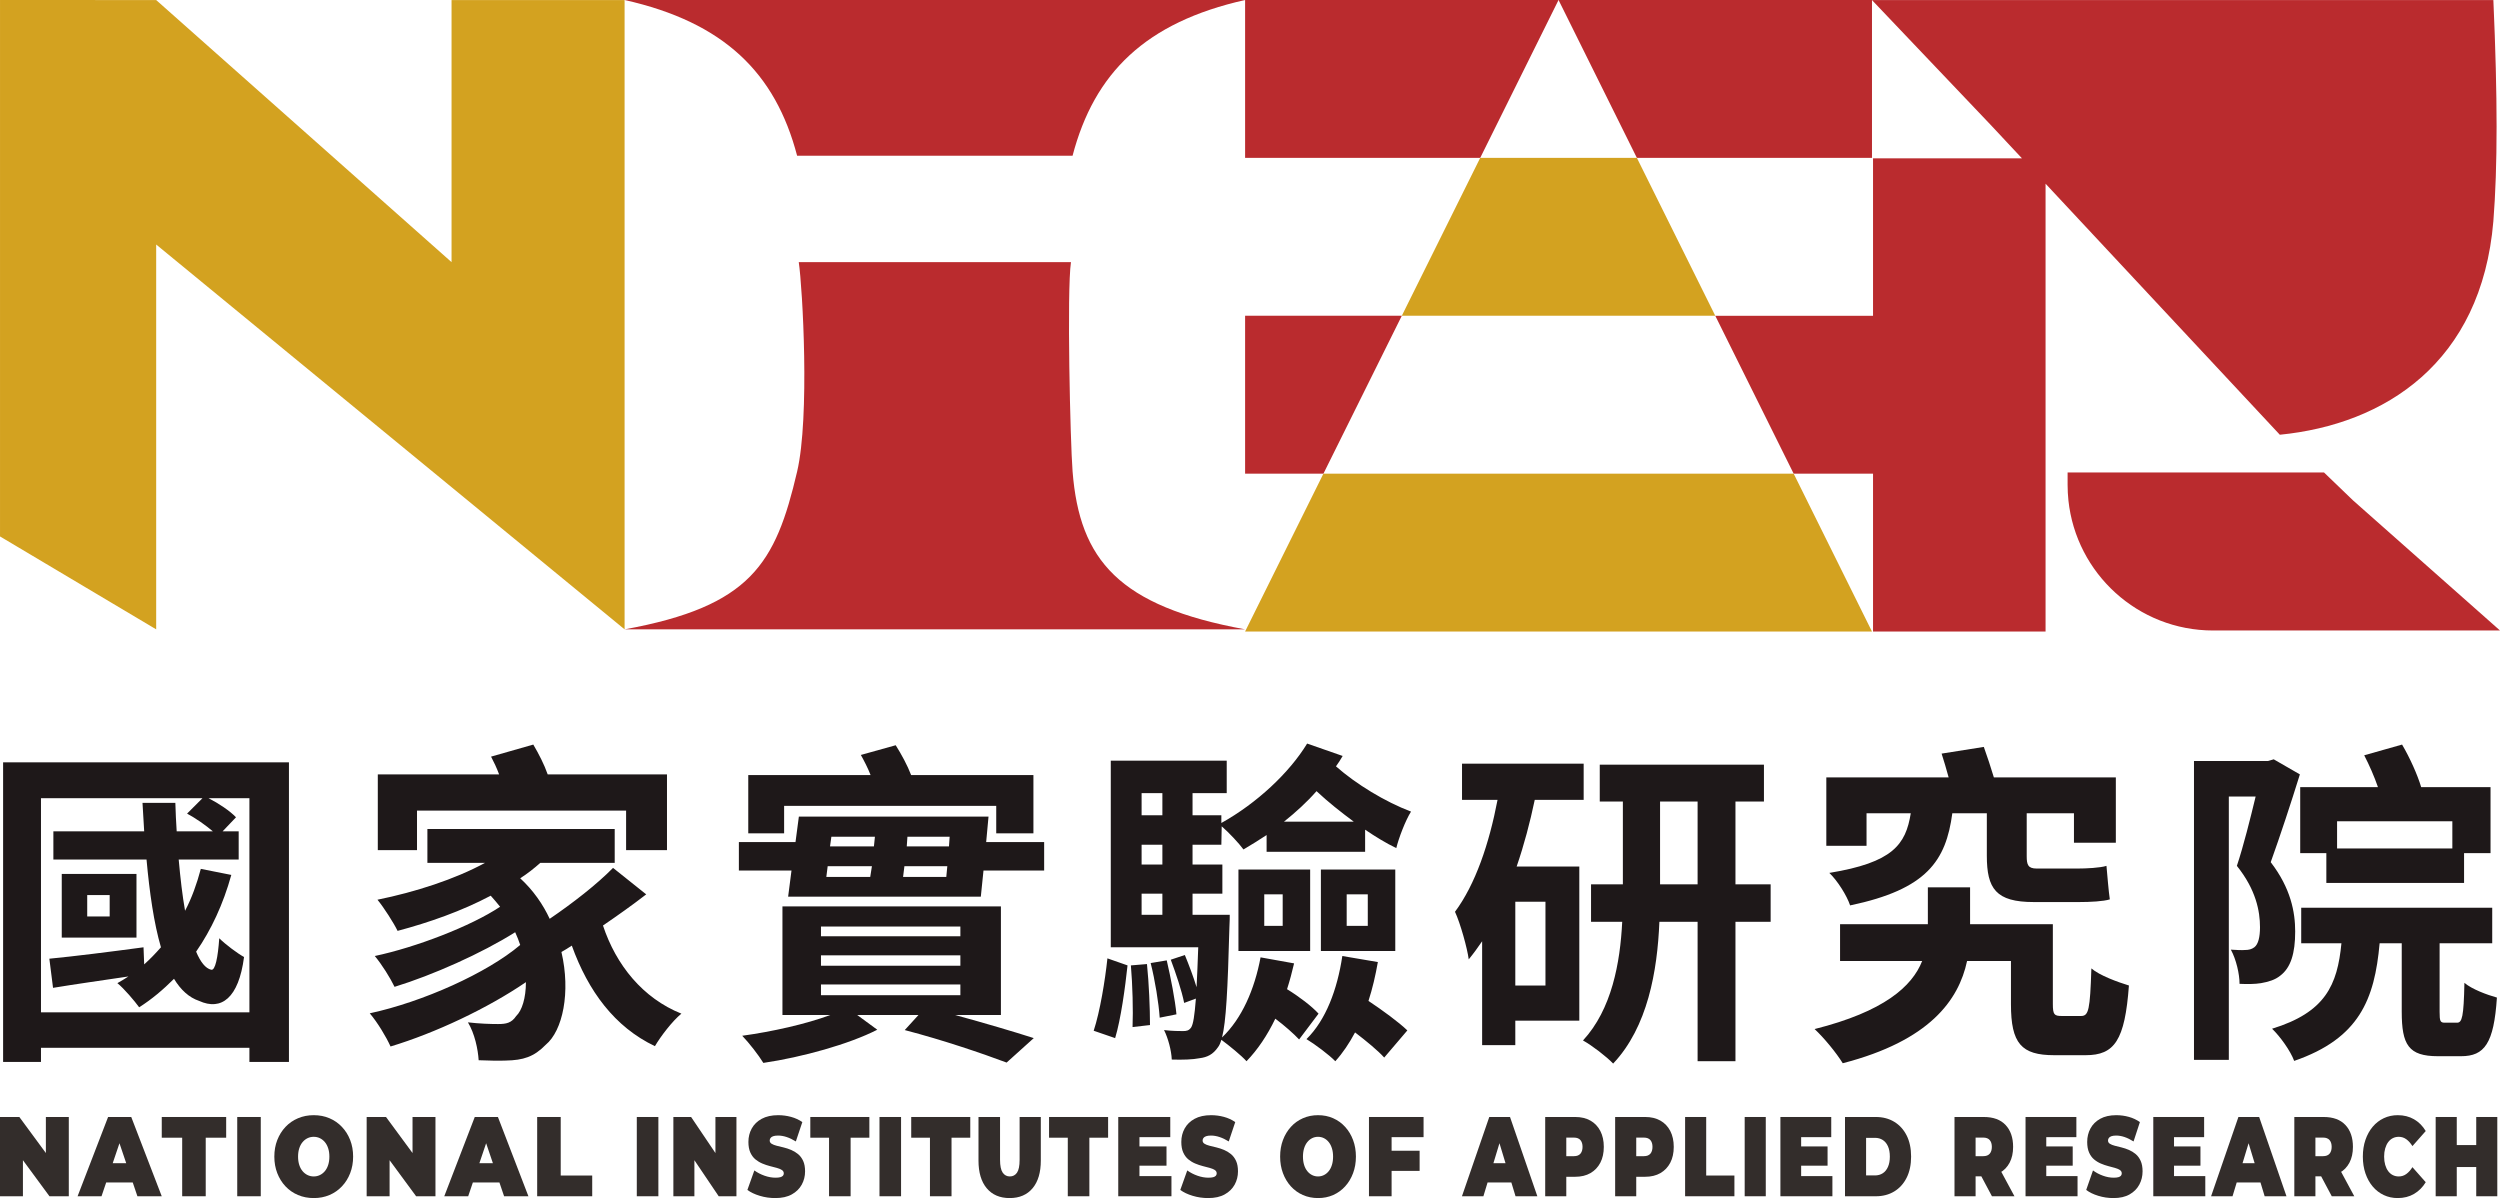
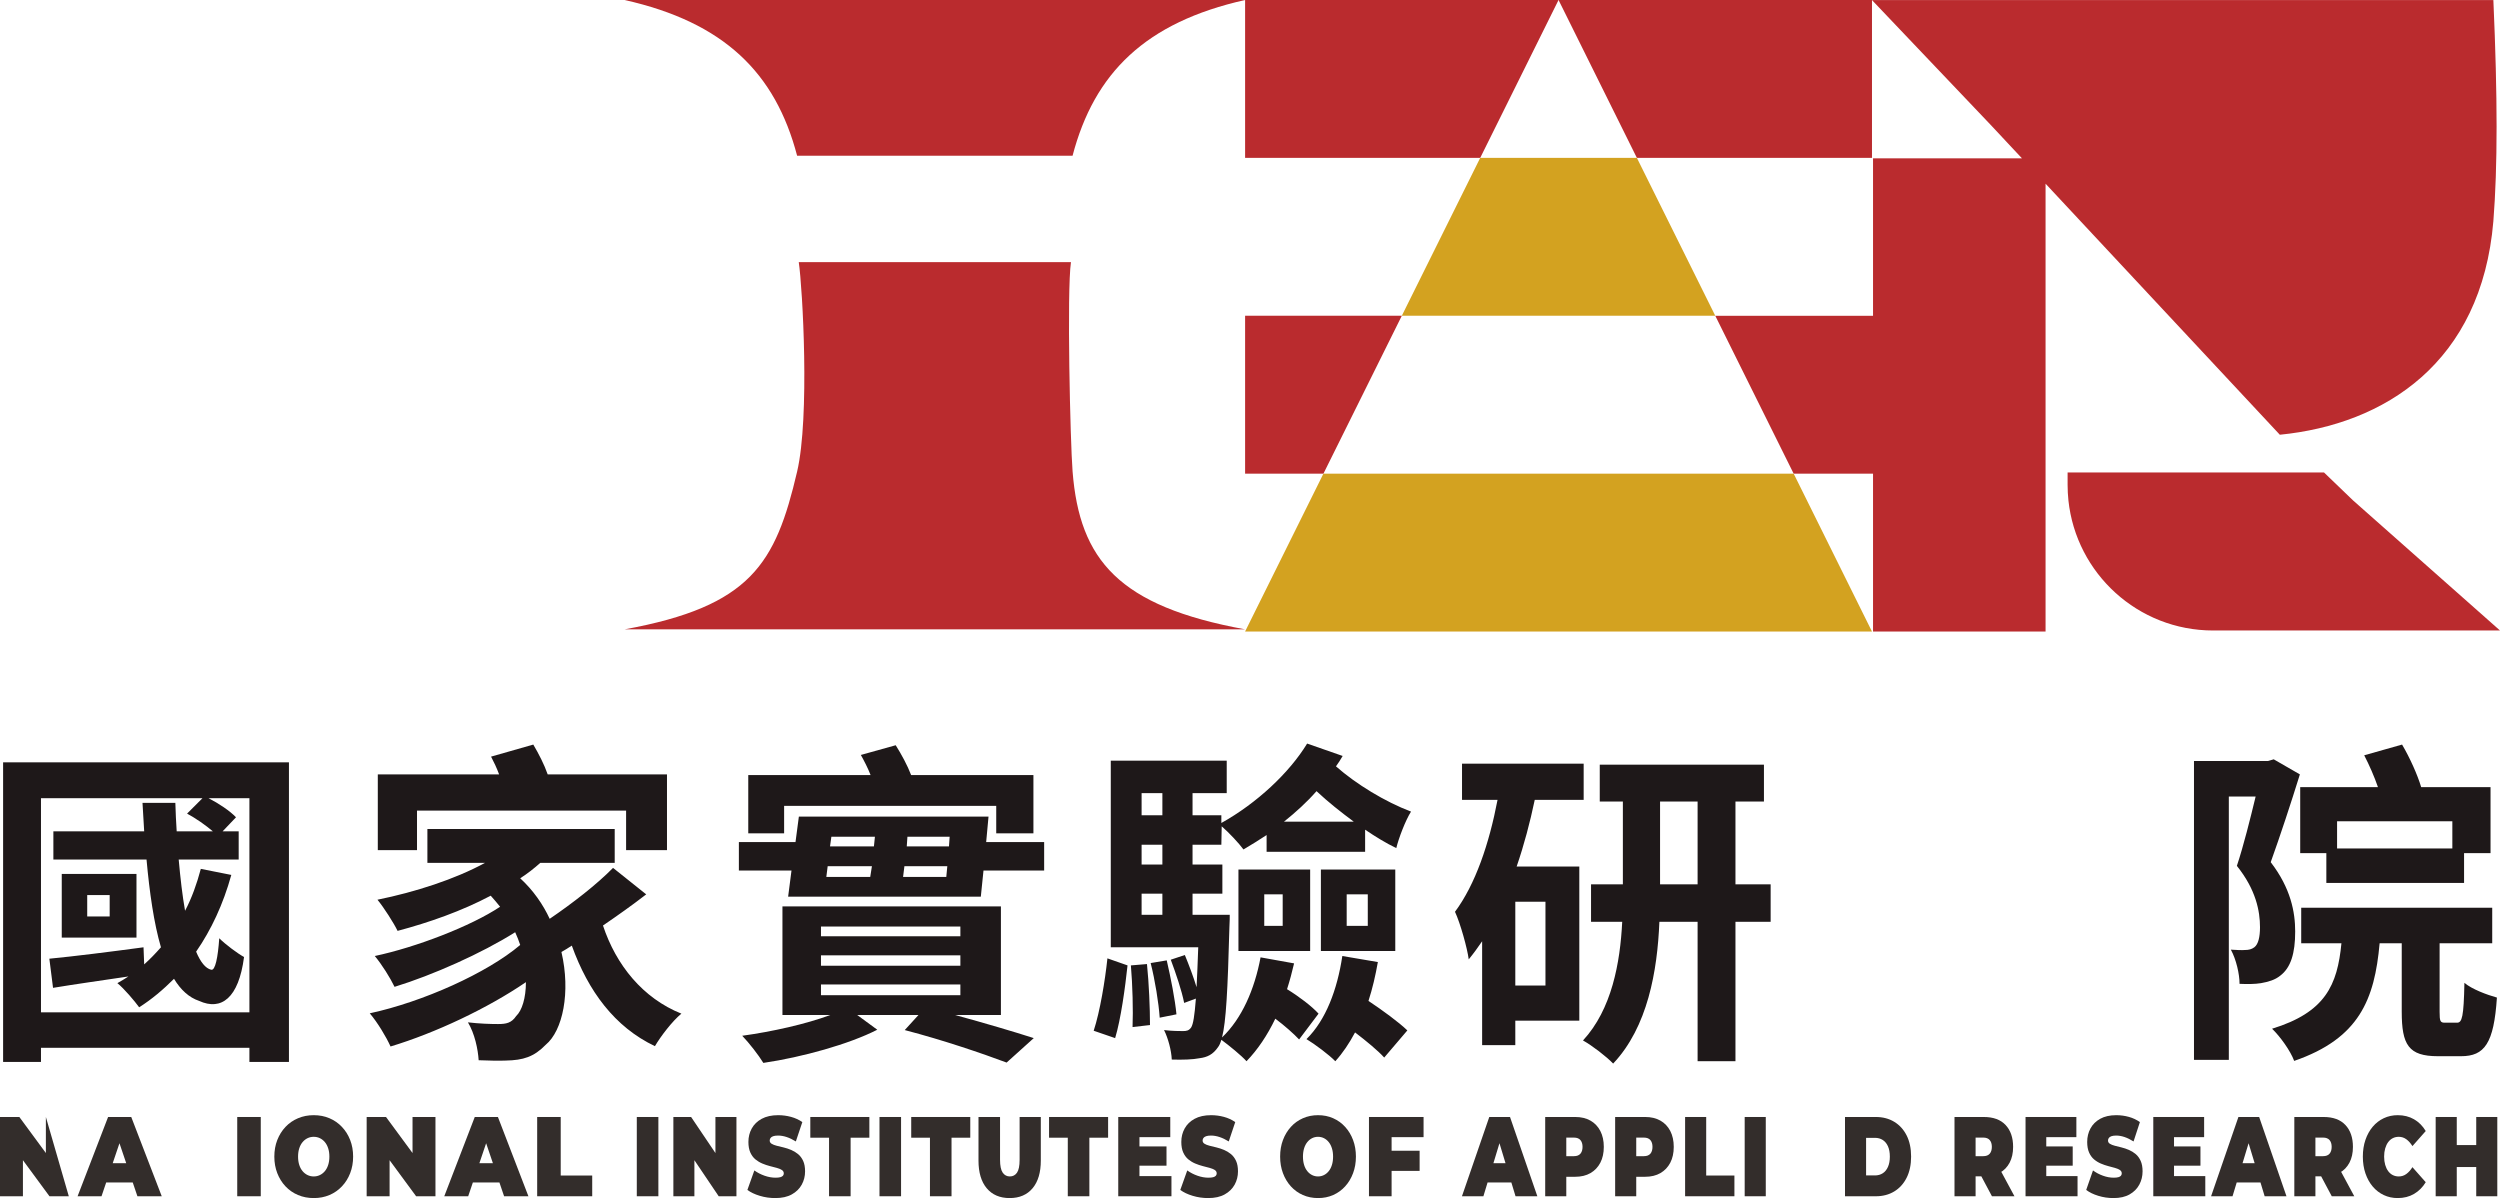
<svg xmlns="http://www.w3.org/2000/svg" version="1.1" x="0" y="0" width="226.885" height="108.73" viewBox="0, 0, 226.885, 108.73">
  <g id="Layer_1">
    <g>
      <path d="M9.953,81.228 L7.915,81.228 L7.915,83.174 L9.953,83.174 z M12.386,85.09 L5.604,85.09 L5.604,79.312 L12.386,79.312 z M22.635,91.872 L22.635,72.438 L18.924,72.438 C19.867,72.924 20.87,73.594 21.418,74.172 L20.201,75.449 L21.661,75.449 L21.661,78.004 L16.217,78.004 C16.37,79.707 16.552,81.288 16.796,82.657 C17.404,81.501 17.86,80.224 18.225,78.854 L20.992,79.403 C20.262,82.048 19.168,84.39 17.799,86.367 C18.194,87.31 18.65,87.887 19.168,88.008 C19.532,88.1 19.775,86.914 19.898,85.151 C20.444,85.698 21.539,86.519 22.148,86.853 C21.661,90.594 20.08,91.75 18.073,90.837 C17.16,90.533 16.4,89.834 15.792,88.83 C14.818,89.803 13.785,90.685 12.629,91.415 C12.234,90.868 11.26,89.712 10.652,89.225 C10.987,89.043 11.321,88.83 11.656,88.618 C9.223,88.982 6.821,89.317 4.813,89.651 L4.479,87.006 C6.699,86.793 9.862,86.396 13.025,85.971 L13.085,87.521 C13.633,87.035 14.12,86.519 14.606,85.971 C13.967,83.782 13.572,81.015 13.298,78.004 L4.844,78.004 L4.844,75.449 L13.085,75.449 C13.025,74.598 12.995,73.746 12.933,72.864 L15.914,72.864 C15.944,73.746 15.974,74.598 16.035,75.449 L19.319,75.449 C18.681,74.902 17.768,74.263 16.978,73.838 L18.377,72.438 L3.719,72.438 L3.719,91.872 z M26.223,69.185 L26.223,96.372 L22.635,96.372 L22.635,95.095 L3.719,95.095 L3.719,96.372 L0.282,96.372 L0.282,69.185 z" fill="#1E1819" />
      <path d="M37.845,77.152 L34.287,77.152 L34.287,70.279 L45.296,70.279 C45.083,69.701 44.809,69.123 44.566,68.667 L48.398,67.573 C48.884,68.394 49.401,69.397 49.705,70.279 L60.532,70.279 L60.532,77.152 L56.821,77.152 L56.821,73.564 L37.845,73.564 z M58.646,81.167 C57.43,82.109 56.061,83.082 54.723,83.994 C55.909,87.583 58.342,90.594 61.839,91.993 C61.019,92.662 59.953,94.061 59.437,94.943 C55.787,93.209 53.385,89.955 51.894,85.819 C51.591,86.032 51.256,86.215 50.952,86.397 C51.804,90.046 51.074,93.544 49.523,94.821 C48.459,95.916 47.485,96.22 45.904,96.25 C45.235,96.281 44.322,96.25 43.44,96.22 C43.379,95.216 43.076,93.787 42.467,92.783 C43.532,92.905 44.505,92.936 45.204,92.936 C45.934,92.936 46.421,92.844 46.847,92.206 C47.364,91.719 47.729,90.594 47.729,89.134 C44.261,91.506 39.487,93.756 35.443,94.973 C35.047,94.091 34.256,92.783 33.557,91.962 C38.362,90.928 44.201,88.313 47.211,85.759 C47.09,85.394 46.937,84.998 46.755,84.603 C43.714,86.519 39.275,88.495 35.807,89.56 C35.412,88.739 34.651,87.522 34.013,86.762 C37.753,85.971 42.741,84.055 45.386,82.292 C45.114,81.957 44.84,81.623 44.535,81.288 C41.89,82.687 38.939,83.721 36.081,84.481 C35.746,83.782 34.834,82.352 34.256,81.653 C37.693,80.954 41.282,79.798 44.018,78.308 L38.788,78.308 L38.788,75.236 L55.787,75.236 L55.787,78.308 L49.036,78.308 C48.488,78.794 47.88,79.281 47.211,79.707 C48.398,80.801 49.279,82.079 49.887,83.386 C51.986,81.957 54.175,80.254 55.636,78.764 z" fill="#1E1819" />
      <path d="M86.185,75.935 L82.353,75.935 L82.292,76.817 L86.124,76.817 z M85.88,79.585 L85.972,78.612 L82.079,78.612 L81.958,79.585 z M75.45,75.935 L75.328,76.817 L79.312,76.817 L79.403,75.935 z M74.993,79.585 L78.977,79.585 L79.13,78.612 L75.115,78.612 z M74.507,90.32 L87.158,90.32 L87.158,89.347 L74.507,89.347 z M74.507,87.644 L87.158,87.644 L87.158,86.701 L74.507,86.701 z M74.507,84.967 L87.158,84.967 L87.158,84.085 L74.507,84.085 z M71.162,75.631 L67.908,75.631 L67.908,70.339 L79.008,70.339 C78.764,69.701 78.43,69.062 78.126,68.515 L81.289,67.633 C81.806,68.454 82.353,69.457 82.688,70.339 L93.787,70.339 L93.787,75.631 L90.412,75.631 L90.412,73.137 L71.162,73.137 z M86.671,92.114 C89.348,92.844 92.024,93.634 93.818,94.212 L91.355,96.432 C89.165,95.611 85.607,94.395 82.109,93.483 L83.357,92.114 L77.791,92.114 L79.616,93.452 C77.062,94.759 72.804,95.946 69.276,96.463 C68.85,95.763 67.999,94.668 67.36,93.999 C70.036,93.634 73.169,92.935 75.358,92.114 L71.01,92.114 L71.01,82.261 L90.837,82.261 L90.837,92.114 z M94.761,76.422 L94.761,79.007 L89.256,79.007 L89.013,81.379 L71.526,81.379 L71.831,79.007 L67.056,79.007 L67.056,76.422 L72.195,76.422 L72.5,74.111 L89.712,74.111 L89.499,76.422 z" fill="#1E1819" />
      <path d="M122.217,84.025 L124.132,84.025 L124.132,81.167 L122.217,81.167 z M119.876,78.916 L126.627,78.916 L126.627,86.306 L119.876,86.306 z M125.046,87.31 C124.833,88.526 124.559,89.712 124.194,90.837 C125.471,91.689 126.93,92.753 127.722,93.514 L125.623,95.977 C125.046,95.338 124.011,94.487 122.977,93.696 C122.46,94.669 121.852,95.581 121.183,96.311 C120.666,95.764 119.328,94.76 118.568,94.304 C120.332,92.571 121.365,89.803 121.822,86.762 z M122.856,74.567 C121.67,73.686 120.514,72.773 119.48,71.8 C118.599,72.804 117.595,73.716 116.53,74.567 z M114.736,84.025 L116.409,84.025 L116.409,81.167 L114.736,81.167 z M112.394,78.916 L118.902,78.916 L118.902,86.306 L112.394,86.306 z M105.886,87.158 C106.252,88.739 106.647,90.746 106.768,92.054 L105.247,92.358 C105.157,91.02 104.822,88.952 104.427,87.401 z M103.605,83.022 L105.491,83.022 L105.491,81.106 L103.605,81.106 z M105.491,76.666 L103.605,76.666 L103.605,78.46 L105.491,78.46 z M103.605,73.989 L105.491,73.989 L105.491,71.982 L103.605,71.982 z M103.605,71.982 M104.092,87.492 C104.275,89.256 104.366,91.506 104.366,93.027 L102.784,93.21 C102.845,91.689 102.784,89.378 102.632,87.614 z M117.443,87.431 C117.261,88.222 117.047,89.013 116.804,89.773 C117.899,90.442 119.055,91.324 119.663,91.993 L117.899,94.335 C117.412,93.818 116.591,93.088 115.739,92.449 C115.01,93.97 114.128,95.277 113.124,96.311 C112.668,95.795 111.543,94.882 110.843,94.365 C110.752,94.669 110.661,94.882 110.54,95.034 C110.083,95.703 109.566,95.946 108.867,96.037 C108.259,96.159 107.316,96.19 106.342,96.159 C106.312,95.338 106.008,94.213 105.643,93.483 C106.403,93.574 107.042,93.574 107.346,93.574 C107.68,93.574 107.893,93.544 108.106,93.24 C108.289,92.936 108.41,92.206 108.532,90.625 L107.467,91.02 C107.255,89.925 106.708,88.313 106.252,87.097 L107.529,86.671 C107.893,87.553 108.319,88.678 108.593,89.591 C108.654,88.618 108.684,87.431 108.745,85.971 L100.808,85.971 L100.808,69.033 L111.33,69.033 L111.33,71.982 L108.228,71.982 L108.228,73.989 L110.843,73.989 L110.843,74.689 C114.067,72.895 117.017,70.128 118.628,67.481 L121.852,68.607 C121.67,68.941 121.457,69.246 121.244,69.55 C123.069,71.161 125.715,72.773 128.056,73.655 C127.539,74.476 126.93,76.088 126.718,76.97 C125.775,76.514 124.833,75.936 123.89,75.297 L123.89,77.305 L114.949,77.305 L114.949,75.784 C114.249,76.24 113.58,76.666 112.85,77.092 C112.425,76.514 111.512,75.54 110.874,74.993 L110.843,76.666 L108.228,76.666 L108.228,78.46 L110.935,78.46 L110.935,81.106 L108.228,81.106 L108.228,83.022 L111.604,83.022 C111.604,83.022 111.604,83.813 111.573,84.177 C111.422,89.834 111.269,92.753 110.904,94.152 C112.698,92.449 113.854,89.803 114.401,86.884 z M99.257,93.544 C99.834,91.78 100.29,88.982 100.503,86.975 L102.328,87.614 C102.115,89.621 101.72,92.51 101.203,94.213 z" fill="#1E1819" />
      <path d="M154.064,72.743 L150.657,72.743 L150.657,80.254 L154.064,80.254 z M154.064,80.254 M160.693,83.66 L157.5,83.66 L157.5,96.311 L154.064,96.311 L154.064,83.66 L150.596,83.66 C150.414,88.131 149.532,93.21 146.4,96.524 C145.792,95.886 144.484,94.882 143.663,94.426 C146.279,91.598 147.038,87.371 147.222,83.66 L144.393,83.66 L144.393,80.254 L147.282,80.254 L147.282,72.743 L145.184,72.743 L145.184,69.397 L160.085,69.397 L160.085,72.743 L157.5,72.743 L157.5,80.254 L160.693,80.254 z M140.257,81.836 L137.52,81.836 L137.52,89.439 L140.257,89.439 z M139.284,72.591 C138.858,74.628 138.31,76.696 137.641,78.643 L143.329,78.643 L143.329,92.632 L137.52,92.632 L137.52,94.852 L134.509,94.852 L134.509,85.424 C134.114,86.002 133.719,86.549 133.293,87.066 C133.171,86.093 132.532,83.782 132.046,82.748 C133.901,80.254 135.147,76.574 135.908,72.591 L132.684,72.591 L132.684,69.306 L143.724,69.306 L143.724,72.591 z" fill="#1E1819" />
-       <path d="M169.396,76.757 L165.746,76.757 L165.746,70.552 L176.847,70.552 C176.634,69.792 176.421,69.031 176.208,68.393 L180.039,67.785 C180.343,68.636 180.678,69.64 180.951,70.552 L192.021,70.552 L192.021,76.482 L188.22,76.482 L188.22,73.806 L183.932,73.806 L183.932,77.699 C183.932,78.489 184.054,78.824 184.844,78.824 L188.525,78.824 C189.345,78.824 190.592,78.763 191.17,78.581 C191.261,79.554 191.352,80.771 191.474,81.622 C190.896,81.804 189.71,81.865 188.676,81.865 L184.57,81.865 C181.135,81.865 180.313,80.649 180.313,77.668 L180.313,73.806 L177.181,73.806 C176.603,78.124 174.87,80.709 167.906,82.169 C167.601,81.257 166.75,79.919 166.02,79.22 C171.767,78.277 172.954,76.665 173.41,73.806 L169.396,73.806 z M188.859,92.205 C189.558,92.205 189.679,91.657 189.801,87.886 C190.532,88.525 192.204,89.133 193.208,89.438 C192.842,94.425 191.9,95.763 189.284,95.763 L186.426,95.763 C183.445,95.763 182.502,94.698 182.502,91.14 L182.502,87.217 L178.519,87.217 C177.759,90.775 175.112,94.455 167.237,96.493 C166.658,95.55 165.533,94.182 164.682,93.391 C170.977,91.809 173.532,89.528 174.443,87.217 L166.993,87.217 L166.993,83.872 L174.961,83.872 L174.961,80.527 L178.793,80.527 L178.793,83.872 L186.304,83.872 L186.304,91.11 C186.304,92.083 186.426,92.205 187.125,92.205 z" fill="#1E1819" />
      <path d="M212.099,77 L222.56,77 L222.56,74.536 L212.099,74.536 z M212.099,74.537 M211.125,77.426 L208.753,77.426 L208.753,71.435 L215.809,71.435 C215.474,70.462 215.018,69.428 214.562,68.546 L217.998,67.573 C218.697,68.759 219.397,70.31 219.731,71.435 L226.026,71.435 L226.026,77.426 L223.624,77.426 L223.624,80.132 L211.125,80.132 z M222.986,92.814 C223.442,92.814 223.594,92.297 223.655,89.195 C224.324,89.773 225.723,90.29 226.605,90.533 C226.331,94.699 225.479,95.855 223.35,95.855 L221.252,95.855 C218.576,95.855 217.967,94.821 217.967,91.81 L217.967,85.607 L215.96,85.607 C215.504,90.716 214.106,94.243 208.206,96.281 C207.871,95.368 206.929,94.061 206.199,93.361 C211.034,91.872 212.128,89.408 212.494,85.607 L208.844,85.607 L208.844,82.383 L226.179,82.383 L226.179,85.607 L221.404,85.607 L221.404,91.841 C221.404,92.692 221.465,92.814 221.891,92.814 z M208.723,70.279 C207.932,72.834 206.929,75.875 206.077,78.247 C207.901,80.619 208.297,82.779 208.297,84.542 C208.297,86.519 207.901,87.827 206.929,88.556 C206.473,88.921 205.894,89.104 205.195,89.225 C204.648,89.317 203.948,89.317 203.249,89.287 C203.249,88.405 202.944,87.066 202.458,86.184 C202.975,86.215 203.431,86.245 203.766,86.215 C204.069,86.215 204.343,86.154 204.587,85.971 C204.951,85.698 205.104,85.029 205.104,84.147 C205.104,82.687 204.738,80.741 203.005,78.582 C203.613,76.757 204.222,74.294 204.709,72.286 L202.275,72.286 L202.275,96.19 L199.113,96.19 L199.113,69.063 L205.834,69.063 L206.35,68.911 z" fill="#1E1819" />
      <path d="M155.667,28.654 L127.221,28.654 L134.335,14.327 L148.553,14.327 z" fill="#D3A220" />
      <path d="M169.888,57.311 L112.997,57.311 L120.107,42.985 L162.782,42.985 L162.811,43.042 L169.88,57.295 z" fill="#D3A220" />
      <path d="M112.998,0 L141.444,0 L134.335,14.327 L112.998,14.327 z" fill="#BA2B2E" />
      <path d="M169.89,0 L169.89,14.327 L148.553,14.327 L141.444,0 z" fill="#BA2B2E" />
      <path d="M112.998,28.654 L127.221,28.654 L120.107,42.986 L112.998,42.986 z" fill="#BA2B2E" />
-       <path d="M56.684,0.005 L56.684,57.117 L40.653,43.944 L14.174,22.191 L14.174,57.117 L0.001,48.684 L0.001,0 L14.174,0.005 L40.98,23.791 L40.98,0.005 z" fill="#D3A220" />
      <path d="M226.885,57.22 L200.85,57.22 C194.029,57.22 188.42,52.046 187.717,45.41 C187.67,44.952 187.643,44.485 187.643,44.013 L187.643,42.881 L210.915,42.881 L213.544,45.41 z" fill="#BA2B2E" />
      <path d="M226.283,20.074 C225.202,32.93 216.418,38.513 206.903,39.454 L187.174,18.313 L185.643,16.672 L185.643,57.312 L169.985,57.312 L169.985,42.985 L162.781,42.985 L155.668,28.658 L169.985,28.658 L169.985,14.371 L183.502,14.371 L180.63,11.3 L169.885,0.004 L226.283,0.004 C226.673,8.858 226.673,15.101 226.283,20.074" fill="#BA2B2E" />
      <path d="M112.997,0 C103.961,2.028 99.314,6.614 97.339,14.134 L72.342,14.134 C70.367,6.614 65.72,2.028 56.684,0 z" fill="#BA2B2E" />
      <path d="M112.999,57.116 L56.686,57.116 C68.148,55.022 70.388,51.163 72.344,42.79 C73.498,37.849 72.84,26.164 72.491,23.792 L97.194,23.792 C96.812,26.381 97.131,40.126 97.341,42.79 C97.976,50.83 101.537,55.022 112.999,57.116" fill="#BA2B2E" />
-       <path d="M-0,108.565 L-0,101.371 L1.756,101.371 L4.978,105.749 L4.163,105.749 L4.163,101.371 L6.244,101.371 L6.244,108.565 L4.489,108.565 L1.268,104.188 L2.081,104.188 L2.081,108.565 z" fill="#332D2B" />
+       <path d="M-0,108.565 L-0,101.371 L1.756,101.371 L4.978,105.749 L4.163,105.749 L4.163,101.371 L6.244,108.565 L4.489,108.565 L1.268,104.188 L2.081,104.188 L2.081,108.565 z" fill="#332D2B" />
      <path d="M8.688,107.312 L9.231,105.565 L12.146,105.565 L12.689,107.312 z M7.041,108.566 L9.81,101.371 L11.911,101.371 L14.679,108.566 L12.471,108.566 L10.425,102.522 L11.259,102.522 L9.213,108.566 z" fill="#332D2B" />
-       <path d="M16.534,108.565 L16.534,103.251 L14.68,103.251 L14.68,101.371 L20.526,101.371 L20.526,103.251 L18.67,103.251 L18.67,108.565 z" fill="#332D2B" />
      <path d="M21.53,101.371 L23.666,101.371 L23.666,108.565 L21.53,108.565 z" fill="#332D2B" />
      <path d="M28.471,106.767 C28.67,106.767 28.856,106.726 29.028,106.643 C29.2,106.561 29.35,106.443 29.481,106.289 C29.61,106.135 29.711,105.947 29.783,105.724 C29.857,105.502 29.892,105.249 29.892,104.968 C29.892,104.688 29.857,104.436 29.783,104.213 C29.711,103.991 29.61,103.802 29.481,103.648 C29.35,103.494 29.2,103.375 29.028,103.293 C28.856,103.211 28.67,103.17 28.471,103.17 C28.273,103.17 28.087,103.211 27.915,103.293 C27.744,103.375 27.592,103.494 27.463,103.648 C27.332,103.802 27.231,103.991 27.159,104.213 C27.087,104.436 27.051,104.688 27.051,104.968 C27.051,105.249 27.087,105.502 27.159,105.724 C27.231,105.947 27.332,106.135 27.463,106.289 C27.592,106.443 27.744,106.561 27.915,106.643 C28.087,106.726 28.273,106.767 28.471,106.767 M28.48,108.73 C27.961,108.73 27.484,108.638 27.047,108.453 C26.608,108.268 26.23,108.005 25.91,107.666 C25.59,107.327 25.342,106.928 25.164,106.469 C24.986,106.01 24.897,105.51 24.897,104.968 C24.897,104.421 24.986,103.919 25.164,103.463 C25.342,103.007 25.59,102.61 25.91,102.271 C26.23,101.931 26.608,101.67 27.047,101.485 C27.484,101.299 27.958,101.207 28.471,101.207 C28.99,101.207 29.467,101.299 29.901,101.485 C30.336,101.67 30.713,101.931 31.032,102.271 C31.353,102.61 31.602,103.007 31.78,103.463 C31.958,103.919 32.047,104.421 32.047,104.968 C32.047,105.51 31.958,106.01 31.78,106.469 C31.602,106.928 31.353,107.327 31.032,107.666 C30.713,108.005 30.336,108.268 29.901,108.453 C29.467,108.638 28.993,108.73 28.48,108.73" fill="#332D2B" />
      <path d="M33.276,108.565 L33.276,101.371 L35.032,101.371 L38.254,105.749 L37.439,105.749 L37.439,101.371 L39.52,101.371 L39.52,108.565 L37.765,108.565 L34.544,104.188 L35.357,104.188 L35.357,108.565 z" fill="#332D2B" />
      <path d="M41.965,107.312 L42.508,105.565 L45.423,105.565 L45.966,107.312 z M40.318,108.566 L43.087,101.371 L45.188,101.371 L47.956,108.566 L45.748,108.566 L43.702,102.522 L44.536,102.522 L42.49,108.566 z" fill="#332D2B" />
      <path d="M48.751,108.565 L48.751,101.371 L50.887,101.371 L50.887,106.684 L53.746,106.684 L53.746,108.565 z" fill="#332D2B" />
      <path d="M57.792,101.371 L59.75,101.371 L59.75,108.565 L57.792,108.565 z" fill="#332D2B" />
      <path d="M61.111,108.565 L61.111,101.371 L62.721,101.371 L65.673,105.749 L64.928,105.749 L64.928,101.371 L66.835,101.371 L66.835,108.565 L65.225,108.565 L62.273,104.188 L63.019,104.188 L63.019,108.565 z" fill="#332D2B" />
      <path d="M70.36,108.73 C69.874,108.73 69.402,108.662 68.95,108.524 C68.497,108.388 68.122,108.21 67.829,107.99 L68.46,106.222 C68.736,106.421 69.045,106.581 69.385,106.7 C69.725,106.82 70.056,106.88 70.377,106.88 C70.564,106.88 70.713,106.865 70.82,106.834 C70.928,106.803 71.008,106.759 71.057,106.7 C71.107,106.642 71.132,106.572 71.132,106.489 C71.132,106.36 71.074,106.257 70.957,106.182 C70.842,106.106 70.688,106.043 70.497,105.991 C70.306,105.94 70.098,105.885 69.87,105.827 C69.643,105.769 69.416,105.691 69.186,105.596 C68.957,105.5 68.747,105.373 68.555,105.216 C68.365,105.058 68.212,104.85 68.095,104.593 C67.98,104.336 67.921,104.016 67.921,103.633 C67.921,103.188 68.021,102.782 68.224,102.415 C68.426,102.048 68.727,101.755 69.128,101.536 C69.53,101.317 70.029,101.207 70.625,101.207 C71.018,101.207 71.405,101.259 71.787,101.361 C72.168,101.464 72.512,101.622 72.815,101.834 L72.226,103.591 C71.939,103.413 71.661,103.28 71.393,103.191 C71.124,103.102 70.863,103.057 70.609,103.057 C70.421,103.057 70.271,103.078 70.16,103.119 C70.05,103.16 69.972,103.215 69.924,103.284 C69.878,103.352 69.854,103.427 69.854,103.509 C69.854,103.633 69.912,103.73 70.029,103.802 C70.144,103.874 70.297,103.934 70.489,103.982 C70.679,104.03 70.889,104.082 71.12,104.136 C71.348,104.191 71.577,104.266 71.804,104.362 C72.03,104.458 72.238,104.585 72.43,104.742 C72.621,104.9 72.774,105.106 72.891,105.359 C73.006,105.613 73.064,105.928 73.064,106.305 C73.064,106.743 72.963,107.146 72.762,107.512 C72.559,107.879 72.26,108.174 71.861,108.396 C71.463,108.619 70.963,108.73 70.36,108.73" fill="#332D2B" />
      <path d="M75.239,108.565 L75.239,103.251 L73.539,103.251 L73.539,101.371 L78.898,101.371 L78.898,103.251 L77.197,103.251 L77.197,108.565 z" fill="#332D2B" />
      <path d="M79.817,101.371 L81.775,101.371 L81.775,108.565 L79.817,108.565 z" fill="#332D2B" />
      <path d="M84.397,108.565 L84.397,103.251 L82.697,103.251 L82.697,101.371 L88.056,101.371 L88.056,103.251 L86.355,103.251 L86.355,108.565 z" fill="#332D2B" />
      <path d="M91.63,108.73 C90.74,108.73 90.046,108.432 89.547,107.836 C89.05,107.24 88.802,106.404 88.802,105.328 L88.802,101.371 L90.758,101.371 L90.758,105.256 C90.758,105.805 90.84,106.193 90.999,106.423 C91.16,106.653 91.375,106.767 91.647,106.767 C91.923,106.767 92.139,106.653 92.298,106.423 C92.456,106.193 92.534,105.805 92.534,105.256 L92.534,101.371 L94.458,101.371 L94.458,105.328 C94.458,106.404 94.21,107.24 93.713,107.836 C93.215,108.432 92.52,108.73 91.63,108.73" fill="#332D2B" />
      <path d="M96.906,108.565 L96.906,103.251 L95.206,103.251 L95.206,101.371 L100.565,101.371 L100.565,103.251 L98.864,103.251 L98.864,108.565 z" fill="#332D2B" />
      <path d="M103.278,104.043 L105.865,104.043 L105.865,105.79 L103.278,105.79 z M103.278,105.79 M101.486,108.565 L101.486,101.371 L106.207,101.371 L106.207,103.201 L103.41,103.201 L103.41,106.736 L106.314,106.736 L106.314,108.565 z" fill="#332D2B" />
      <path d="M109.648,108.73 C109.162,108.73 108.69,108.662 108.238,108.524 C107.785,108.388 107.41,108.21 107.117,107.99 L107.748,106.222 C108.024,106.421 108.333,106.581 108.674,106.7 C109.013,106.82 109.344,106.88 109.665,106.88 C109.852,106.88 110.001,106.865 110.108,106.834 C110.216,106.803 110.296,106.759 110.345,106.7 C110.395,106.642 110.42,106.572 110.42,106.489 C110.42,106.36 110.362,106.257 110.245,106.182 C110.13,106.106 109.976,106.043 109.785,105.991 C109.594,105.94 109.386,105.885 109.158,105.827 C108.931,105.769 108.704,105.691 108.474,105.596 C108.245,105.5 108.035,105.373 107.843,105.216 C107.653,105.058 107.5,104.85 107.383,104.593 C107.268,104.336 107.209,104.016 107.209,103.633 C107.209,103.188 107.309,102.782 107.512,102.415 C107.714,102.048 108.015,101.755 108.416,101.536 C108.818,101.317 109.317,101.207 109.914,101.207 C110.306,101.207 110.693,101.259 111.075,101.361 C111.456,101.464 111.8,101.622 112.103,101.834 L111.514,103.591 C111.227,103.413 110.949,103.28 110.681,103.191 C110.412,103.102 110.151,103.057 109.897,103.057 C109.709,103.057 109.559,103.078 109.449,103.119 C109.338,103.16 109.26,103.215 109.212,103.284 C109.166,103.352 109.142,103.427 109.142,103.509 C109.142,103.633 109.2,103.73 109.317,103.802 C109.432,103.874 109.585,103.934 109.777,103.982 C109.967,104.03 110.177,104.082 110.408,104.136 C110.636,104.191 110.865,104.266 111.092,104.362 C111.318,104.458 111.526,104.585 111.718,104.742 C111.909,104.9 112.062,105.106 112.179,105.359 C112.294,105.613 112.352,105.928 112.352,106.305 C112.352,106.743 112.251,107.146 112.05,107.512 C111.847,107.879 111.548,108.174 111.149,108.396 C110.751,108.619 110.251,108.73 109.648,108.73" fill="#332D2B" />
      <path d="M119.616,106.767 C119.806,106.767 119.986,106.726 120.152,106.643 C120.316,106.561 120.462,106.443 120.586,106.289 C120.712,106.135 120.808,105.947 120.877,105.724 C120.948,105.502 120.982,105.249 120.982,104.968 C120.982,104.688 120.948,104.436 120.877,104.213 C120.808,103.991 120.712,103.802 120.586,103.648 C120.462,103.494 120.316,103.375 120.152,103.293 C119.986,103.211 119.806,103.17 119.616,103.17 C119.424,103.17 119.246,103.211 119.08,103.293 C118.915,103.375 118.769,103.494 118.645,103.648 C118.52,103.802 118.422,103.991 118.353,104.213 C118.284,104.436 118.249,104.688 118.249,104.968 C118.249,105.249 118.284,105.502 118.353,105.724 C118.422,105.947 118.52,106.135 118.645,106.289 C118.769,106.443 118.915,106.561 119.08,106.643 C119.246,106.726 119.424,106.767 119.616,106.767 M119.624,108.73 C119.125,108.73 118.665,108.638 118.244,108.453 C117.824,108.268 117.458,108.005 117.151,107.666 C116.843,107.327 116.604,106.928 116.433,106.469 C116.261,106.01 116.177,105.51 116.177,104.968 C116.177,104.421 116.261,103.919 116.433,103.463 C116.604,103.007 116.843,102.61 117.151,102.271 C117.458,101.931 117.824,101.67 118.244,101.485 C118.665,101.299 119.122,101.207 119.616,101.207 C120.115,101.207 120.574,101.299 120.991,101.485 C121.408,101.67 121.772,101.931 122.079,102.271 C122.388,102.61 122.627,103.007 122.797,103.463 C122.969,103.919 123.055,104.421 123.055,104.968 C123.055,105.51 122.969,106.01 122.797,106.469 C122.627,106.928 122.388,107.327 122.079,107.666 C121.772,108.005 121.408,108.268 120.991,108.453 C120.574,108.638 120.118,108.73 119.624,108.73" fill="#332D2B" />
      <path d="M126.155,104.434 L128.836,104.434 L128.836,106.263 L126.155,106.263 z M126.155,106.263 M124.239,108.565 L124.239,101.371 L129.194,101.371 L129.194,103.201 L126.293,103.201 L126.293,108.565 z" fill="#332D2B" />
      <path d="M134.154,107.312 L134.639,105.565 L137.251,105.565 L137.736,107.312 z M132.678,108.566 L135.158,101.371 L137.04,101.371 L139.52,108.566 L137.541,108.566 L135.71,102.522 L136.455,102.522 L134.624,108.566 z" fill="#332D2B" />
      <path d="M142.147,106.027 L141.295,104.927 L142.844,104.927 C143.109,104.927 143.304,104.851 143.431,104.701 C143.559,104.551 143.622,104.345 143.622,104.084 C143.622,103.824 143.559,103.618 143.431,103.468 C143.304,103.317 143.109,103.242 142.844,103.242 L141.295,103.242 L142.147,102.142 z M140.233,108.565 L140.233,101.371 L142.965,101.371 C143.496,101.371 143.953,101.481 144.34,101.7 C144.727,101.92 145.024,102.233 145.236,102.64 C145.446,103.048 145.552,103.529 145.552,104.084 C145.552,104.64 145.446,105.119 145.236,105.523 C145.024,105.927 144.727,106.241 144.34,106.464 C143.953,106.686 143.496,106.797 142.965,106.797 L141.295,106.797 L142.147,105.759 L142.147,108.565 z" fill="#332D2B" />
      <path d="M148.495,106.027 L147.643,104.927 L149.192,104.927 C149.457,104.927 149.652,104.851 149.78,104.701 C149.907,104.551 149.97,104.345 149.97,104.084 C149.97,103.824 149.907,103.618 149.78,103.468 C149.652,103.317 149.457,103.242 149.192,103.242 L147.643,103.242 L148.495,102.142 z M146.581,108.565 L146.581,101.371 L149.313,101.371 C149.844,101.371 150.301,101.481 150.688,101.7 C151.075,101.92 151.372,102.233 151.584,102.64 C151.794,103.048 151.9,103.529 151.9,104.084 C151.9,104.64 151.794,105.119 151.584,105.523 C151.372,105.927 151.075,106.241 150.688,106.464 C150.301,106.686 149.844,106.797 149.313,106.797 L147.643,106.797 L148.495,105.759 L148.495,108.565 z" fill="#332D2B" />
      <path d="M152.93,108.565 L152.93,101.371 L154.844,101.371 L154.844,106.684 L157.405,106.684 L157.405,108.565 z" fill="#332D2B" />
      <path d="M158.337,101.371 L160.251,101.371 L160.251,108.565 L158.337,108.565 z" fill="#332D2B" />
-       <path d="M163.33,104.043 L165.859,104.043 L165.859,105.79 L163.33,105.79 z M163.33,105.79 M161.579,108.565 L161.579,101.371 L166.193,101.371 L166.193,103.201 L163.461,103.201 L163.461,106.736 L166.298,106.736 L166.298,108.565 z" fill="#332D2B" />
      <path d="M169.355,106.675 L170.158,106.675 C170.428,106.675 170.664,106.61 170.867,106.479 C171.069,106.35 171.227,106.156 171.341,105.898 C171.454,105.641 171.511,105.332 171.511,104.968 C171.511,104.599 171.454,104.287 171.341,104.033 C171.227,103.78 171.069,103.588 170.867,103.458 C170.664,103.328 170.428,103.263 170.158,103.263 L169.355,103.263 z M167.441,108.566 L167.441,101.371 L170.239,101.371 C170.871,101.371 171.427,101.517 171.909,101.808 C172.389,102.099 172.765,102.512 173.035,103.046 C173.305,103.581 173.44,104.222 173.44,104.968 C173.44,105.708 173.305,106.347 173.035,106.885 C172.765,107.423 172.389,107.837 171.909,108.129 C171.427,108.42 170.871,108.566 170.239,108.566 z" fill="#332D2B" />
      <path d="M180.777,108.565 L179.382,105.945 L181.409,105.945 L182.82,108.565 z M179.293,106.027 L178.441,104.927 L179.99,104.927 C180.255,104.927 180.45,104.851 180.577,104.701 C180.705,104.55 180.768,104.345 180.768,104.084 C180.768,103.824 180.705,103.618 180.577,103.468 C180.45,103.317 180.255,103.241 179.99,103.241 L178.441,103.241 L179.293,102.142 z M177.379,108.565 L177.379,101.371 L180.031,101.371 C180.901,101.371 181.563,101.614 182.017,102.1 C182.471,102.587 182.698,103.248 182.698,104.084 C182.698,104.639 182.592,105.118 182.382,105.518 C182.17,105.919 181.873,106.225 181.486,106.438 C181.099,106.65 180.642,106.757 180.111,106.757 L178.441,106.757 L179.293,105.759 L179.293,108.565 z" fill="#332D2B" />
      <path d="M185.577,104.043 L188.106,104.043 L188.106,105.79 L185.577,105.79 z M185.577,105.79 M183.826,108.565 L183.826,101.371 L188.439,101.371 L188.439,103.201 L185.707,103.201 L185.707,106.736 L188.545,106.736 L188.545,108.565 z" fill="#332D2B" />
      <path d="M191.804,108.73 C191.328,108.73 190.869,108.662 190.426,108.524 C189.982,108.388 189.617,108.21 189.332,107.99 L189.947,106.222 C190.217,106.421 190.52,106.581 190.851,106.7 C191.184,106.82 191.506,106.88 191.821,106.88 C192.004,106.88 192.148,106.865 192.254,106.834 C192.36,106.803 192.436,106.759 192.485,106.7 C192.533,106.642 192.558,106.572 192.558,106.489 C192.558,106.36 192.501,106.257 192.387,106.182 C192.274,106.106 192.125,106.043 191.938,105.991 C191.752,105.94 191.548,105.885 191.325,105.827 C191.104,105.769 190.882,105.691 190.656,105.596 C190.432,105.5 190.226,105.373 190.041,105.216 C189.853,105.058 189.705,104.85 189.591,104.593 C189.477,104.336 189.421,104.016 189.421,103.633 C189.421,103.188 189.519,102.782 189.717,102.415 C189.913,102.048 190.208,101.755 190.599,101.536 C190.992,101.317 191.48,101.207 192.063,101.207 C192.447,101.207 192.826,101.259 193.199,101.361 C193.572,101.464 193.906,101.622 194.204,101.834 L193.629,103.591 C193.346,103.413 193.075,103.28 192.814,103.191 C192.551,103.102 192.295,103.057 192.046,103.057 C191.864,103.057 191.718,103.078 191.609,103.119 C191.502,103.16 191.423,103.215 191.379,103.284 C191.333,103.352 191.31,103.427 191.31,103.509 C191.31,103.633 191.367,103.73 191.48,103.802 C191.594,103.874 191.743,103.934 191.93,103.982 C192.116,104.03 192.321,104.082 192.545,104.136 C192.769,104.191 192.993,104.266 193.214,104.362 C193.437,104.458 193.639,104.585 193.827,104.742 C194.014,104.9 194.163,105.106 194.276,105.359 C194.39,105.613 194.447,105.928 194.447,106.305 C194.447,106.743 194.348,107.146 194.15,107.512 C193.954,107.879 193.661,108.174 193.271,108.396 C192.883,108.619 192.393,108.73 191.804,108.73" fill="#332D2B" />
      <path d="M197.171,104.043 L199.7,104.043 L199.7,105.79 L197.171,105.79 z M197.171,105.79 M195.42,108.565 L195.42,101.371 L200.033,101.371 L200.033,103.201 L197.301,103.201 L197.301,106.736 L200.139,106.736 L200.139,108.565 z" fill="#332D2B" />
      <path d="M202.14,107.312 L202.626,105.565 L205.236,105.565 L205.723,107.312 z M200.665,108.566 L203.145,101.371 L205.027,101.371 L207.507,108.566 L205.527,108.566 L203.696,102.522 L204.441,102.522 L202.611,108.566 z" fill="#332D2B" />
      <path d="M211.617,108.565 L210.222,105.945 L212.249,105.945 L213.66,108.565 z M210.133,106.027 L209.281,104.927 L210.83,104.927 C211.095,104.927 211.29,104.851 211.418,104.701 C211.545,104.55 211.608,104.345 211.608,104.084 C211.608,103.824 211.545,103.618 211.418,103.468 C211.29,103.317 211.095,103.241 210.83,103.241 L209.281,103.241 L210.133,102.142 z M208.219,108.565 L208.219,101.371 L210.871,101.371 C211.741,101.371 212.403,101.614 212.857,102.1 C213.311,102.587 213.538,103.248 213.538,104.084 C213.538,104.639 213.432,105.118 213.222,105.518 C213.01,105.919 212.713,106.225 212.326,106.438 C211.939,106.65 211.482,106.757 210.951,106.757 L209.281,106.757 L210.133,105.759 L210.133,108.565 z" fill="#332D2B" />
      <path d="M217.601,108.73 C217.147,108.73 216.726,108.639 216.34,108.458 C215.953,108.277 215.618,108.018 215.334,107.682 C215.05,107.347 214.831,106.949 214.673,106.489 C214.516,106.031 214.438,105.523 214.438,104.969 C214.438,104.414 214.516,103.907 214.673,103.448 C214.831,102.989 215.05,102.591 215.334,102.255 C215.618,101.92 215.953,101.661 216.34,101.48 C216.726,101.298 217.147,101.207 217.601,101.207 C218.157,101.207 218.651,101.331 219.08,101.577 C219.51,101.824 219.865,102.18 220.145,102.646 L218.938,104.013 C218.77,103.746 218.585,103.538 218.382,103.391 C218.18,103.244 217.951,103.17 217.698,103.17 C217.498,103.17 217.317,103.211 217.154,103.294 C216.992,103.376 216.854,103.495 216.737,103.653 C216.62,103.811 216.53,104.001 216.465,104.224 C216.401,104.446 216.369,104.695 216.369,104.969 C216.369,105.243 216.401,105.491 216.465,105.714 C216.53,105.936 216.62,106.126 216.737,106.285 C216.854,106.442 216.992,106.562 217.154,106.644 C217.317,106.726 217.498,106.767 217.698,106.767 C217.951,106.767 218.18,106.694 218.382,106.546 C218.585,106.399 218.77,106.192 218.938,105.925 L220.145,107.291 C219.865,107.75 219.51,108.105 219.08,108.355 C218.651,108.605 218.157,108.73 217.601,108.73" fill="#332D2B" />
      <path d="M224.728,101.371 L226.64,101.371 L226.64,108.565 L224.728,108.565 z M224.728,108.565 M222.83,103.92 L224.857,103.92 L224.857,105.913 L222.83,105.913 z M222.83,105.913 M221.047,101.371 L222.961,101.371 L222.961,108.565 L221.047,108.565 z" fill="#332D2B" />
    </g>
  </g>
</svg>